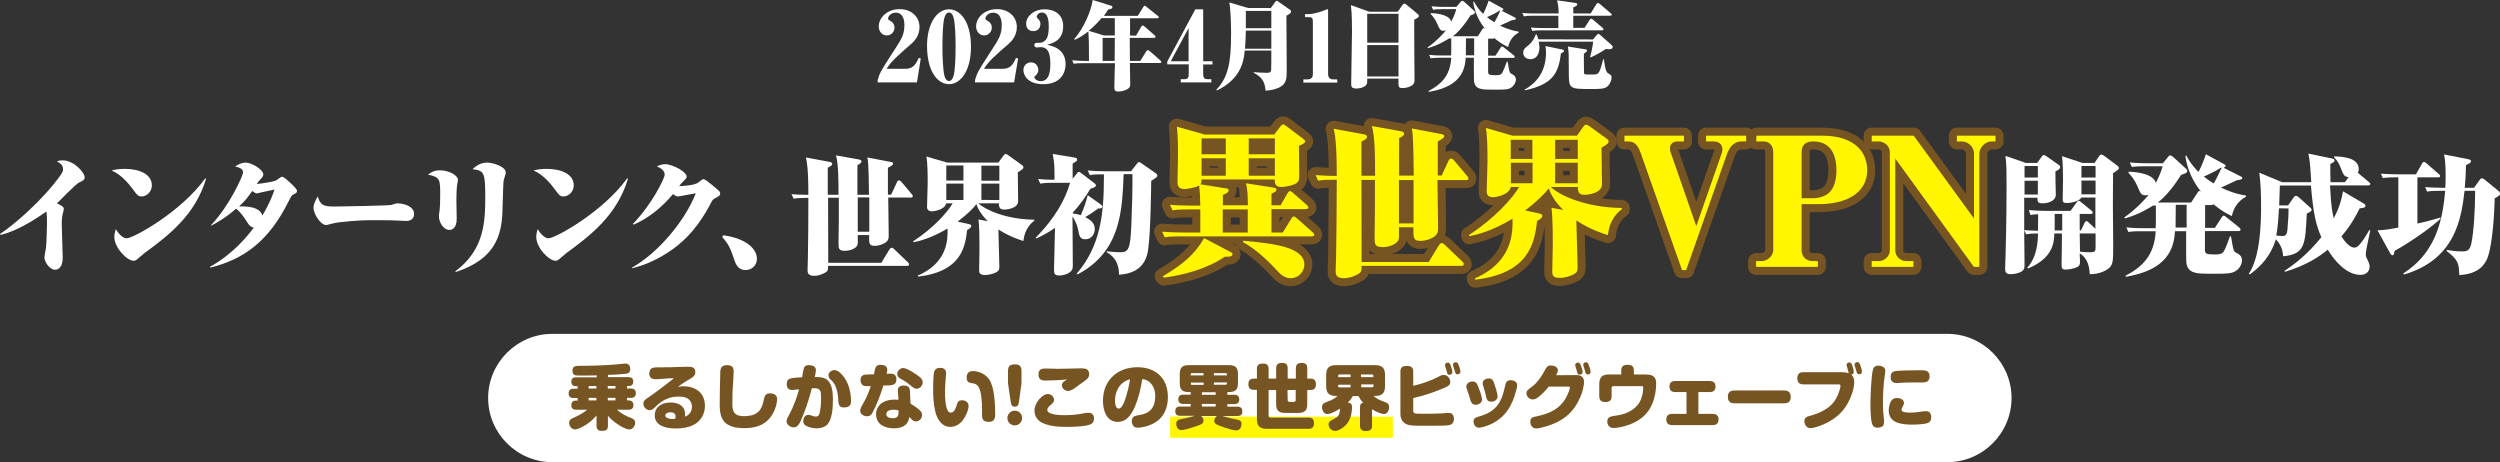
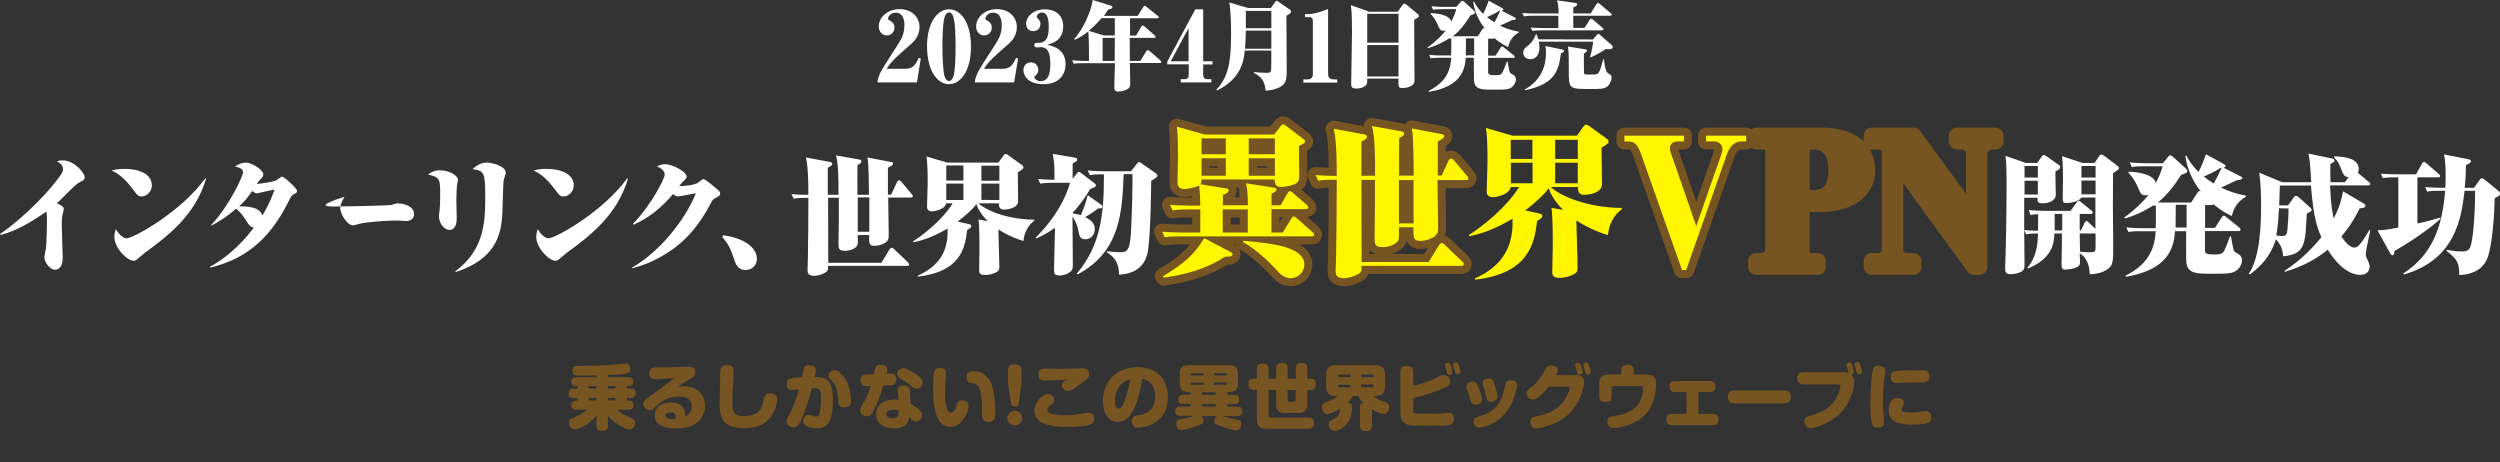
<svg xmlns="http://www.w3.org/2000/svg" version="1.1" id="レイヤー_1" x="0px" y="0px" viewBox="0 0 1559 288.2" style="enable-background:new 0 0 1559 288.2;" xml:space="preserve">
  <rect x="0" y="0" width="1559" height="288.2" fill="#333333" stroke="none" />
  <style type="text/css">
	.st0{fill:#775522;stroke:#775522;stroke-width:10;stroke-linecap:round;stroke-linejoin:round;stroke-miterlimit:10;}
	.st1{fill:#FFFFFF;}
	.st2{fill:#FFF600;}
	.st3{fill:#775522;}
</style>
  <g>
    <path class="st0" d="M794.6,83.9l3.9-5.1c0.5-0.7,1-1.2,1.7-1.2c0.5,0,0.9,0.2,1.9,1l10.6,8c0.8,0.6,1.2,1,1.2,1.6   c0,1.1-2.8,2.3-3.9,2.8c0,2.8,0.2,15.7,0.2,18.2c0,2,0,3.6-1.3,4.7c-1.9,1.6-7.3,2.7-9.8,2.7c-3.1,0-4.2-1.2-4.2-4.7h-45.6   c-0.1,2-0.3,2.5-0.8,3l16.2,2.6c0.6,0.1,1.5,0.3,1.5,1.2c0,1.6-2.9,2.6-3.6,2.8v6.5h15.6c-0.2-7.6-0.2-9.1-1.2-13.7l17.2,2.7   c1.3,0.2,1.8,0.5,1.8,1.3c0,1-1.2,1.6-3.1,2.5v7.2h5.7l4.3-7.5c0-0.1,0.7-1.3,1.5-1.3c0.7,0,1.1,0.4,1.9,1.1l8.6,7.5   c0.3,0.2,1,0.9,1,1.5c0,0.9-0.8,1.1-1.6,1.1h-21.4V145h7l5.4-8.7c0.4-0.7,0.9-1.3,1.5-1.3c0.5,0,0.9,0.3,1.9,1.1l9.8,8.7   c0.7,0.6,1,1,1,1.5c0,0.9-0.7,1.1-1.5,1.1h-82c-6.1,0-7.8,0.3-9.7,0.6l-1.6-3.5c4.3,0.3,8.7,0.5,13.1,0.5h10.7v-14.4h-7.6   c-6.1,0-7.9,0.3-9.7,0.6l-1.6-3.5c4.3,0.4,8.8,0.5,13.1,0.5h5.8c-0.1-6.2-0.2-7.6-0.7-12.5c-2.3,1.3-7.5,2.2-9.3,2.2   c-4.2,0-4.2-3-4.2-4.5c0-2.7,0.3-14.7,0.3-17.2c0-3.6,0-10.7-0.7-17.2l17.3,4.9L794.6,83.9L794.6,83.9z M725.1,172.3   c12.2-7.4,19.4-12.9,25.8-23.8l16.6,8.7c0.6,0.4,1.1,0.7,1.1,1.3c0,1.6-2.1,1.6-4.9,1.6c-10.3,7.2-25,11.4-37.9,13L725.1,172.3z    M749.3,86.3v9.9h15.1v-9.9H749.3z M749.3,98.7v10.9h15.1V98.7H749.3z M762.5,130.6V145h15.6v-14.4H762.5z M775.3,150.1   c19.4,1.8,38.1,4,38.1,15c0,4.1-3.6,8.4-8.5,8.4c-4,0-6.7-2.8-7.4-3.6c-4.9-5.3-12.7-13.5-22.3-18.9L775.3,150.1z M778.7,86.3v9.9   H795v-9.9H778.7z M778.7,98.7v10.9H795V98.7H778.7z" />
    <path class="st0" d="M898.8,109.9l4.5-9.7c0.3-0.7,0.9-1.3,1.6-1.3s1.3,0.5,1.9,1.2l8,9.5c0.7,0.9,0.9,1.1,0.9,1.6   c0,1.1-0.9,1.1-1.5,1.1h-17.8c0.1,4.6,0.4,24.8,0.4,29c0,2.8,0,4.1-1.8,5.8c-1.5,1.4-5.4,3.1-9.3,3.1c-4.4,0-4.4-2-4.3-8.5h-9   c0.1,6.2,0.1,7-0.4,8.1c-1.3,2.6-5.9,4.3-9.6,4.3c-5.2,0-5.2-1.7-5.2-6.5c0-2.8,0.2-16.8,0.2-17.8v-17.6H849   c0,18.4,0,21.7,0.1,51.2h41.8l6.5-10.6c0.4-0.6,1-1.2,1.6-1.2c0.7,0,1.3,0.4,1.9,1l11,10.5c0.5,0.5,0.9,1,0.9,1.6   c0,0.9-0.6,1.1-1.5,1.1h-62.2c0,1.7,0,3.3-0.9,4.2c-1.2,1.2-5.9,3.5-10.1,3.5c-5.2,0-5.2-2.7-5.2-4.9c0-1.4,0.3-7.8,0.3-9.1   c0.2-12.3,0.4-32.7,0.4-46.1v-1.3h-1.9c-5.6,0-7.5,0.2-9.7,0.6l-1.6-3.5c2.8,0.2,7.3,0.5,13.2,0.5c0-21.2-1.2-26.3-1.9-29.4l19,3.5   c0.9,0.2,1.8,0.6,1.8,1.5c0,1.4-2.3,2.4-3.5,3v21.3h8.5c0-13.3-0.1-24.3-2-31l18.5,3.3c0.9,0.2,1.6,0.7,1.6,1.5   c0,1.2-1.8,2.2-3.1,2.7c0,1.9-0.1,22,0,23.4h9.1c-0.1-6.7-0.1-24.9-1.2-29.4l18.4,3.5c1.2,0.2,1.8,0.5,1.8,1.3c0,1.2-1.8,2.1-4,3.3   v21.2h2.2V109.9z M881.5,139.3v-27h-9.1v27H881.5z" />
-     <path class="st0" d="M967.2,116.7c5.7,5.4,22,12.7,44.1,13v0.8c-5.2,3.9-8,9.6-8.6,16.1c-3.9-1.2-11.2-3.6-19.7-9.1   c0,4.2,0.8,24.7,0.8,29.4c0,1.5-0.3,2.7-1.5,3.6c-2.3,1.6-6.5,2.8-9.7,2.8c-4.6,0-4.6-2.2-4.6-3.9c0-2.3,0.3-13.7,0.3-16.3   c0-6.7,0-17.3-0.8-23.5l7.3,1.3c-6.3-6.1-8.3-11.4-9-13.4c-2.3,3-7.1,8-14.7,13.7l9.1,2c0.5,0.1,1.6,0.4,1.6,1.4   c0,1.2-1.1,1.9-3.3,3.2c-1.5,14-5.3,32.8-38.6,36.6l-0.2-0.8c23.6-10.2,23.7-28.6,23.5-37.2c-13.3,8-22.7,10-26.9,10.9l-0.2-0.8   c16.1-10.4,27.4-23.3,31.2-29.9h-5.2c-0.9,5.2-10.1,6.4-10.9,6.4c-4.1,0-4.1-2.6-4.1-3.8c0-1.7,0.5-15.5,0.5-18.1   c0-5.9,0-16.1-1-21.3l16.5,4.8h40.3l3.9-5.5c0.7-0.8,1.1-1.4,1.7-1.4c0.7,0,1.7,0.7,2.3,1.1l10.4,7.5c1.4,1,1.4,1.5,1.4,1.8   c0,1.3-0.4,1.6-4.4,4c0,3.2,0.3,19.1,0.3,22.7c0,6.3-10.3,6.7-10.8,6.7c-2.9,0-4.4-1.1-4.2-4.9h-16.8V116.7z M942.1,87.2v11.9h13.5   V87.2H942.1z M955.7,114.3v-12.8h-13.5v12.8H955.7z M983.9,99.1V87.2h-14.1v11.9H983.9z M983.9,114.3v-12.8h-14.1v12.8H983.9z" />
    <path class="st0" d="M1051.5,168.4h-2.6l-25.7-72.8c-2.1-5.8-4.2-7.4-8.1-7.4h-2.1v-3.6h37.1v3.6h-4.1c-2.6,0-4.6,1.6-4.6,4.2   c0,1.5,0.3,2.6,0.8,3.7l15.6,44.9l15.5-44.4c0.6-1.5,0.8-2.4,0.8-3.4c0-3.4-2.6-5-5.2-5h-5v-3.6h25v3.6h-2.4c-2,0-6.7,0-9.6,8   L1051.5,168.4z" />
    <path class="st0" d="M1095.3,84.6h40.8c21.1,0,28.3,10.8,28.3,21.5c0,14.1-12.8,21.2-30.1,21.2h-10.8v29c0,3.3,2.6,6.5,6.7,6.5h3.4   v3.6h-38.5v-3.6h3.8c2.5,0,6.9-2.6,6.9-7V95c0-4-2.3-6.8-6.1-6.8h-4.5L1095.3,84.6L1095.3,84.6z M1123.5,123.6h6.4   c9,0,15.3-4.1,15.3-17.7c0-7-2.2-17.7-14.4-17.7c-1.5,0-7.3,0-7.3,6.6V123.6z" />
    <path class="st0" d="M1167.3,84.6h26.1l37.6,51.7V95.9c0-4.7-4.1-7.7-7.6-7.7h-3.1v-3.6h24.1v3.6h-2.5c-4,0-7.6,3.9-7.6,7.7v70.5   h-3.4l-49-67.5v57.2c0,4.3,3.7,6.7,6.7,6.7h4.6v3.6h-26v-3.6h4.4c3.6,0,6.9-3,6.9-6.7V94.9c0-4.1-3.7-6.7-6.9-6.7h-4.4v-3.6H1167.3   z" />
  </g>
  <g>
-     <path class="st1" d="M1254.4,248.2c0,22-18,40-40,40h-870c-22,0-40-18-40-40l0,0c0-22,18-40,40-40h870   C1236.4,208.2,1254.4,226.2,1254.4,248.2L1254.4,248.2z" />
-     <rect x="729.7" y="259.8" class="st2" width="138.9" height="13.2" />
    <g>
      <path class="st3" d="M379,235.2h13c2,0,2.9,0.8,2.9,2.9c0,1.8-1.1,2.6-2.8,2.6H391v1.6h2.5c1.9,0,3,0.9,3,2.9s-1.1,2.9-3,2.9H391    v1.6h1.1c1.8,0,2.9,1,2.9,2.9c0,2-1.1,2.9-3,2.9h-7.3c3,2.6,5.6,3.9,9.2,5.3c1.3,0.5,2.2,1.4,2.2,2.9c0,2-1.6,4.1-3.7,4.1    c-2,0-5.6-2.1-7.3-3.3c-2.2-1.5-4.3-3.2-6-5.2v6.3c0,2.5-1.4,3.1-3.7,3.1c-2.2,0-3.4-0.8-3.4-3.1v-6.5c-2.2,2.7-5.2,5.1-8.3,6.8    c-1.3,0.7-3.7,1.9-5.1,1.9c-2.1,0-3.7-2.2-3.7-4.1c0-1.8,1.1-2.5,2.6-3.1c3.3-1.5,5.9-2.8,8.7-5.1h-7c-2,0-2.9-0.9-2.9-2.9    c0-1.8,1-2.8,2.8-2.8h1.1v-1.6h-2.6c-1.9,0-3-0.9-3-2.9s1.1-2.9,3-2.9h2.6v-1.6h-1.1c-2,0-2.8-1-2.8-2.9s1.1-2.6,2.9-2.6h12.9    v-1.2c-3.6,0.1-7.1,0.1-10.7,0.1c-2.5,0-4.4,0-4.4-3.1c0-2.9,1.8-3,6.1-3h2.4c7.2,0,17.9-0.7,21.6-1.1c1.8-0.2,2.6-0.3,2.8-0.3    c2.2,0,3.1,1.3,3.1,3.4c0,2-0.9,2.8-2.9,3c-3.7,0.4-7.3,0.6-11,0.7v1.4L379,235.2L379,235.2z M367.1,240.7v1.6h4.8v-1.6H367.1z     M367.1,248.1v1.6h4.8v-1.6H367.1z M379,240.7v1.6h4.8v-1.6H379z M379,248.1v1.6h4.8v-1.6H379z" />
      <path class="st3" d="M426.2,240.9c7.7,0,13.4,4.2,13.4,12.2c0,5.3-2.8,9.9-7.6,12.1c-3.2,1.5-7.2,2-10.6,2    c-5.3,0-13.1-1.3-13.1-8.1c0-5.7,4.8-8.1,9.9-8.1c4.8,0,9,2,9,7.4c0,0.5,0,0.9-0.1,1.4c2.7-0.8,4.4-3.3,4.4-6.2    c0-2.5-1.4-4.7-3.7-5.6c-1.4-0.6-3-0.7-4.5-0.7c-6.4,0-10.6,2.4-15,6.8c-0.9,0.8-1.8,1.7-3.1,1.7c-2.1,0-4-1.9-4-4.1    c0-2,1.6-2.9,3.6-4.2c4.9-3.4,9.6-7,14.3-10.7c0.4-0.3,0.7-0.6,1.1-1c-1.8,0-4.3,0.3-6.5,0.4c-2.1,0.2-3.9,0.3-4.8,0.3    c-2.6,0-4-1.1-4-3.7c0-1.5,0.7-3,2.2-3.4c0.6-0.2,1.3-0.3,1.9-0.3c3.2,0,6.5-0.1,9.7-0.1c3-0.1,7.2-0.3,10.1-0.3    c2.6,0,4.8,0.2,4.8,3.4c0,2.7-2,3.4-5.7,5.6c-1.8,1.1-3.5,2.3-5.2,3.5C424,241,424.9,240.9,426.2,240.9z M421.3,259.8    c0-1.9-1.3-2.7-3.1-2.7c-1.2,0-3.3,0.4-3.3,2c0,1.8,3.1,2.2,4.4,2.2c0.7,0,1.1-0.1,1.8-0.2C421.2,260.8,421.3,260.1,421.3,259.8z" />
      <path class="st3" d="M457.5,231.7c0,2.2-0.5,9.9-0.7,12.7c0,1.2-0.1,6.1-0.1,7.4c0,1.9,0.1,4.4,1.5,5.9c1.5,1.6,3.9,1.8,5.9,1.8    c7,0,10.8-2.7,12.1-9.7c0.5-2.6,0.9-4.5,4-4.5c2.2,0,4.4,0.9,4.4,3.5c0,2.9-1.1,6.3-2.5,8.8c-3.8,7.1-10.2,9.4-17.9,9.4    c-3.6,0-7.2-0.4-10.3-2.2c-4.8-2.8-5.1-8.3-5.1-13.3c0-5.5,0.2-11.1,0.3-16.6c0-1.5,0-3.3,0.3-4.6c0.4-2,2.2-2.6,4-2.6    C456.2,227.7,457.5,228.8,457.5,231.7z" />
      <path class="st3" d="M501,230.8c0.4-2.1,1.1-3.1,3.4-3.1c2.1,0,4.4,0.7,4.4,3.1c0,1-0.5,3.3-0.7,4.3c0.3,0,0.5,0,0.8,0    c2.6,0,5.4,0.3,7.3,2.1c2.9,2.8,3.2,8.3,3.2,12c0,4.6-0.3,13-4.1,16.1c-1.6,1.3-3.9,1.8-5.9,1.8c-2.2,0-4.7-0.5-6.6-1.5    c-1.3-0.7-1.9-1.5-1.9-3c0-1.7,0.9-3.9,3.3-3.9c0.6,0,1,0.1,2,0.5c0.7,0.3,1.7,0.6,2.5,0.6c2,0,2.3-1.5,2.7-3.6    c0.5-2.5,0.6-5.4,0.6-7.9c0-4.1,0-6.2-4.2-6.2c-0.5,0-1,0-1.5,0c-1.8,6.8-4,13.8-6.9,20.2c-0.8,1.8-2,4.2-4.4,4.2    c-2,0-4.5-1.6-4.5-3.8c0-1.1,0.6-2.2,1.8-4.4c2.4-4.3,4.7-10.7,6-15.5c-0.6,0.1-3.7,0.4-4.2,0.4c-2.4,0-3.5-1.3-3.5-3.7    c0-2.1,0.8-3.2,2.9-3.6c1.9-0.4,4.7-0.5,6.7-0.6C500.4,233.7,500.7,232.3,501,230.8z M520.4,230.8c2.5,0,5.2,3.2,6.5,5.2    c2.6,3.9,3.8,9.5,3.8,14c0,1-0.1,2.1-0.8,2.9c-0.8,0.9-2.3,1.2-3.5,1.2c-3.7,0-3.5-2.6-3.7-5.3c-0.2-3-0.6-5.7-1.9-8.5    c-0.9-1.9-2-2.8-3.5-4.3c-0.4-0.5-0.7-1.3-0.7-1.9C516.6,232.2,518.6,230.8,520.4,230.8z" />
      <path class="st3" d="M544.1,257.3c-0.8,1.5-1.6,2.3-3.4,2.3c-1.9,0-4.3-1.3-4.3-3.4c0-1.8,1.8-4.4,2.7-6.1    c1.6-2.9,2.9-6.2,3.9-9.3c-0.7,0-1.5,0-2.3,0c-1.3,0-2.6-0.1-3.4-1.3c-0.4-0.7-0.7-1.6-0.7-2.4c0-2,0.9-3.2,2.9-3.5    c0.6-0.1,4.6-0.1,5.5-0.2c0.2-0.8,0.4-1.7,0.5-2.5c0.4-1.9,0.9-3.4,3.6-3.4c2,0,4.2,0.7,4.2,3c0,0.7,0,1.1-0.4,2.6    c0.6,0,1.9-0.1,2.4-0.1c2.5,0,3.7,1.1,3.7,3.6c0,4.1-3.5,3.7-8.1,3.8C549.1,246,546.9,252.2,544.1,257.3z M573.5,255.8    c0.9,0.8,1.5,1.7,1.5,2.9c0,2.2-1.6,4.1-3.9,4.1c-1,0-1.7-0.4-2.3-1c-0.5-0.5-1.1-1.1-1.8-1.8c-0.6,5.5-4.8,7.1-9.7,7.1    c-5.5,0-11-2.5-11-8.8c0-3,1.6-5.9,4.3-7.4c2.2-1.3,4.8-1.7,7.3-1.7c0.8,0,1.6,0.1,2.4,0.1l-0.4-5.6c-0.2-2.5,1.7-3.3,3.8-3.3    c2,0,3.5,0.8,3.7,3l0.4,8.3C569.6,252.8,571.8,254.2,573.5,255.8z M557.4,255.5c-1.8,0-4.7,0.4-4.7,2.7c0,2.1,2.3,2.6,4,2.6    c3.3,0,3.7-1.8,3.7-4.7C559.3,255.6,558.6,255.5,557.4,255.5z M563.2,229.5c2.4,0,8.1,3.8,10.1,5.4c1.1,0.9,2.1,1.9,2.1,3.5    c0,2.1-1.8,4-3.8,4c-1.3,0-2.1-0.7-3-1.4c-2.9-2.5-3.8-3-7.1-4.9c-1.1-0.7-2-1.4-2-2.9C559.5,231.3,561.4,229.5,563.2,229.5z" />
      <path class="st3" d="M590,232.9c0,0.6-0.7,6.8-0.7,11.7c0,3.1,0.2,9,1.8,11.6c0.4,0.7,1,1.1,1.8,1.1c2.2,0,3.1-2.7,3.9-5.3    c0.5-1.7,1.3-2.4,3.1-2.4c2.1,0,4.1,1.2,4.1,3.5c0,2.9-2,7-3.8,9.2c-2,2.4-4.4,3.9-7.6,3.9c-5.6,0-8.5-5.3-9.5-10.2    c-1-4.4-1.2-9.1-1.2-13.6c0-2.1,0.1-8.6,0.6-10.4c0.6-2,1.8-2.6,3.8-2.6C588.5,229.4,590,230.3,590,232.9z M616.5,263.1    c-4,0-4.1-2.6-4.1-4.5v-3.7c0-3.8-0.3-10.9-2.4-14c-1.1-1.5-2.5-1.8-4.2-2c-2.2-0.3-3-1.3-3-3.6c0-2.5,1.4-3.9,3.9-3.9    c4.1,0,8.3,2.2,10.4,5.6c3.1,5,3.5,15.5,3.5,21.4C620.6,261.4,619.7,263.1,616.5,263.1z" />
      <path class="st3" d="M637.4,260.7c0,2.5-2.1,4.6-4.6,4.6s-4.6-2.1-4.6-4.6s2.1-4.6,4.6-4.6C635.4,256.1,637.4,258.1,637.4,260.7z     M635.4,250.7c-0.3,1.7-0.5,2.9-2.6,2.9c-2,0-2.2-1.3-2.5-2.9l-1.7-11.6v-8c0-2.9,1.5-3.9,4.3-3.9c2.7,0,4.1,1.1,4.1,3.9v8    L635.4,250.7z" />
      <path class="st3" d="M682.2,261c0,2.3-1.1,3.3-3.2,4c-3.3,1-9.9,1.2-13.6,1.2c-5.2,0-11-0.3-15.8-2.7c-2.7-1.4-4.5-4.2-4.5-7.3    c0-5.5,5.3-10.5,8.2-10.5c2.3,0,4,1.8,4,3.7c0,1.3-0.9,2.1-1.8,2.9c-1,0.8-2.4,1.9-2.4,3.3c0,3.2,8.4,3.3,10.6,3.3    c4,0,7.9-0.3,11.8-1.1c0.8-0.2,2.1-0.4,2.9-0.4C681,257.3,682.2,258.6,682.2,261z M651.5,237.3c-2.6,0-3.9-1.2-3.9-3.8    c0-2.9,1.7-3.7,4.3-3.7c2.7,0,5.3,0.2,8,0.2c4.8,0,9.5-0.3,14.3-0.3c2.7,0,5,0.4,5,3.6c0,2.7-1.7,3.5-6,6.5c-1.8,1.4-4.9,4-7.2,4    c-1.9,0-3.8-1.6-3.8-3.6c0-1.6,1.5-2.6,2.8-3.3c0.1-0.1,0.4-0.2,0.4-0.3C660.9,237.1,655.9,237.3,651.5,237.3z" />
      <path class="st3" d="M707.6,253.9c-1.1,2.7-3.4,6.4-5.9,7.9c-1.5,0.9-3,1.3-4.7,1.3c-7,0-9.2-7.3-9.2-13.1    c0-6.4,2.2-12.3,7.3-16.4c4-3.2,9.1-4.6,14.2-4.6c11.5,0,19,6.9,19,18.6c0,7-2.6,13.1-9.1,16.5c-2.6,1.4-6.6,2.6-9.6,2.6    c-1.2,0-2.2-0.2-2.9-1.2c-0.6-0.8-0.9-1.8-0.9-2.8c0-2.5,1.3-3.3,3.6-3.7c2.7-0.4,5.1-0.9,7.3-2.6c2.9-2.2,3.7-6.1,3.7-9.5    c0-5.1-2.6-9.9-8.1-10.5C711.5,242.1,709.9,248.5,707.6,253.9z M695.3,250.1c0,1.4,0.4,4.7,2.3,4.7c1.8,0,3.2-3.3,3.9-5.3    c1.5-4.4,2.5-8.4,3.2-13C698.3,238.3,695.3,243.7,695.3,250.1z" />
      <path class="st3" d="M765.4,246.2h4.4c1.9,0,3,0.9,3,2.9s-1.1,2.9-3,2.9h-4.4v1.6h6.3c2,0,3,0.9,3,2.9c0,2.1-1,2.9-3,2.9h-9.5    c2.5,0.7,5,1.5,7.6,1.9c3.1,0.6,4.4,0.9,4.4,3.1c0,1.7-0.9,4-3.3,4c-0.8,0-2.1-0.3-3.4-0.6c-2.5-0.7-5.3-1.6-6.7-2.2    c-1.9-0.7-3.6-1.4-3.6-3.1c0-1.2,0.7-2.5,1.7-3.1H749c0.9,0.7,1.5,1.8,1.5,2.9c0,1.9-1.5,2.5-5.5,3.8c-1.2,0.4-3.3,1.1-5.3,1.6    c-1.1,0.3-2.2,0.5-2.9,0.5c-2.6,0-3.3-2.4-3.3-3.9c0-2.3,1.4-2.7,4.3-3.2c2.5-0.4,4.8-1.1,7.2-1.8h-9.1c-1.9,0-3-0.9-3-2.9    s1.1-2.9,3-2.9h6.6v-1.6h-4.7c-1.9,0-3-0.9-3-2.9s1.1-2.9,3-2.9h4.7v-1.6h-1.3c-3.9,0-5.5-1.6-5.5-5.5v-5.8c0-3.9,1.6-5.5,5.5-5.5    h25.3c3.9,0,5.5,1.6,5.5,5.5v5.8c0,3.9-1.6,5.5-5.5,5.5h-1.1V246.2z M750.5,234.1v-1.4h-7.3c-0.4,0-0.7,0.3-0.7,0.7v0.7H750.5z     M742.6,239.3c0,0.4,0.2,0.7,0.7,0.7h7.3v-1.4h-7.9L742.6,239.3L742.6,239.3z M749.5,244.6v1.6h8.6v-1.6H749.5z M749.5,251.9v1.6    h8.6v-1.6H749.5z M765.1,233.4c0-0.4-0.3-0.7-0.7-0.7H757v1.4h8.1V233.4L765.1,233.4z M757,238.5v1.4h7.4c0.4,0,0.7-0.3,0.7-0.7    v-0.7H757z" />
      <path class="st3" d="M791.1,259.2c0,0.7,0.4,1.2,1.2,1.2H816c2.5,0,3.4,1.2,3.4,3.7c0,2.2-1.2,3.3-3.4,3.3h-26.1    c-4.3,0-6.1-1.8-6.1-6.1v-18.2h-1.9c-2.5,0-3.4-1.2-3.4-3.7c0-2.3,1.2-3.3,3.4-3.3h1.9V230c0-2.7,1.5-3.3,3.9-3.3    c2.2,0,3.4,1,3.4,3.3v6.1h4.7v-6.5c0-2.6,1.5-3.3,3.9-3.3c2.2,0,3.3,1,3.3,3.3v6.5h5.1v-6.5c0-2.6,1.5-3.3,3.8-3.3    c2.2,0,3.3,1.1,3.3,3.3v6.5h2c2.5,0,3.4,1.2,3.4,3.7c0,2.3-1.1,3.4-3.4,3.4h-2v8.8c0,3.9-1.6,5.5-5.5,5.5h-8.4    c-3.9,0-5.5-1.6-5.5-5.5v-8.8h-4.7L791.1,259.2L791.1,259.2z M803,249.4c0,0.8,0.4,1.2,1.2,1.2h2.6c0.8,0,1.2-0.4,1.2-1.2v-6.2    h-5.1L803,249.4L803,249.4z" />
      <path class="st3" d="M864.2,250.9c1.3,0.5,2.1,1.5,2.1,2.9c0,1.8-1.1,4.4-3.2,4.4c-1.5,0-4.2-1-7.5-3v10.3c0,2.7-1.6,3.3-4,3.3    c-2.2,0-3.5-1-3.5-3.3V254c0-1.6,0.4-2.5,2-2.9c-1.3-1.2-2.2-2.6-3-4.1h-3.5c-0.8,1.6-1.8,2.8-3.1,4c2.1,0.3,2.6,1.1,2.6,3.1    c0,3.9-1.1,8.1-3.9,11c-1.5,1.6-4.4,3.6-6.7,3.6c-2.5,0-4-2.3-4-4c0-1.2,0.4-1.9,2.1-2.8c4.2-2.2,4.6-2.5,5.1-7.1    c-2,1.2-5.7,3.4-8,3.4c-2.2,0-3.3-2.5-3.3-4.3c0-2,1.1-2.6,3.8-3.6c2.3-0.8,4.2-1.8,5.9-3.4h-1c-4.3,0-6.1-1.8-6.1-6.1v-7    c0-4.3,1.8-6.1,6.1-6.1h24.5c4.3,0,6.1,1.8,6.1,6.1v7c0,4.3-1.8,6.1-6.1,6.1h-1.1C858.8,248.9,859.6,249.2,864.2,250.9z     M842.2,233.5h-7c-0.4,0-0.7,0.3-0.7,0.7v1h7.7V233.5z M834.5,239.8v1.1c0,0.4,0.2,0.7,0.7,0.7h7v-1.7h-7.7V239.8z M856.4,235.2    v-1c0-0.4-0.2-0.7-0.7-0.7h-7v1.7H856.4z M848.8,241.5h7c0.4,0,0.7-0.2,0.7-0.7v-1.1h-7.6L848.8,241.5L848.8,241.5z" />
      <path class="st3" d="M897.7,234.6c0.9-0.5,1.6-0.8,2.6-0.8c2.5,0,4.1,2.4,4.1,4.3c0,2-1.5,2.8-3.1,3.5c-5.9,2.6-13.7,5.3-20,6.6    v7.4c0,2.3,0.3,2.4,4.9,2.4c1.1,0,2.3,0,3.5,0c3,0,6,0,9.3-0.2c1.4-0.1,2.8-0.3,4.2-0.3c1.1,0,2.1,0.1,2.7,1.1    c0.5,0.7,0.8,1.7,0.8,2.6c0,2-0.9,3.4-2.9,3.9c-1.6,0.4-7.9,0.4-12.3,0.4c-1.6,0-2.9,0-3.7,0c-6,0-8.9,0-11-1.1    c-2.5-1.2-3.5-3.7-3.5-6.4v-26.3c0-2.8,1.5-3.5,4.1-3.5c2.5,0,3.9,0.9,3.9,3.5v8.9C887.4,239.1,892.2,237.5,897.7,234.6z     M902.1,231.3c-0.2-0.8-0.5-1.7-0.9-2.9c-0.1-0.2-0.1-0.6-0.1-0.8c0-1,1-1.5,1.8-1.5c1.1,0,1.5,1.1,2,2.5c0.3,0.9,0.8,2.5,0.8,3.5    c0,1.1-0.7,1.6-1.8,1.6C902.7,233.8,902.5,233.1,902.1,231.3z M907.1,231.1c-0.2-0.7-0.5-1.7-0.9-2.9c-0.1-0.3-0.1-0.6-0.1-0.8    c0-1,1-1.5,1.8-1.5c1.1,0,1.5,1.1,1.8,2c0.4,1,1,2.9,1,3.9s-0.7,1.6-1.8,1.6C907.8,233.5,907.6,232.8,907.1,231.1z" />
      <path class="st3" d="M916.9,249.3c-0.6-2.2-1.1-3.8-1.9-5.9c-0.3-0.8-0.6-1.5-0.6-2.4c0-2,2.1-3.1,3.9-3.1s2.6,1,3.3,2.6    c0.7,1.7,2.6,6.9,2.6,8.6c0,2.2-2.2,3.3-4.1,3.3C918,252.3,917.4,251,916.9,249.3z M946.1,240.3c0,1.1-0.4,2.5-0.7,3.5    c-1.1,4.1-2.6,8.2-5,11.7c-3.2,4.7-7.7,8.1-13.1,10c-1.3,0.5-3.6,1.2-5,1.2c-2.4,0-3.4-2.2-3.4-3.9c0-1.9,1.4-2.5,2.9-2.9    c4.5-1.4,8.2-2.8,11.4-6.4c3.1-3.7,4.3-8,5.3-12.5c0.4-2.1,0.9-3.9,3.4-3.9C944,237.1,946.1,238,946.1,240.3z M926.7,247.3    c-0.4-2.2-0.9-3.9-1.6-6.1c-0.3-0.7-0.5-1.4-0.5-2.2c0-2,2-3,3.8-3c2,0,2.7,1.1,3.3,2.8c0.6,1.6,2.2,6.8,2.2,8.4    c0,2.2-2.1,3.3-4,3.3C927.8,250.4,927.1,249.2,926.7,247.3z" />
      <path class="st3" d="M983,233.9c3,0,4.8,1.2,4.8,4.4c0,1.5-0.6,4.2-1,5.7c-1.3,4.4-3.8,9.1-6.8,12.5c-4.7,5.3-10.9,8.1-17.6,9.9    c-1.2,0.3-3.2,0.8-4.4,0.8c-2.4,0-3.7-2-3.7-4.2c0-2.6,1.5-2.9,4.1-3.4c8.2-1.8,14.8-4.7,18.8-12.8c0.5-1,1.8-4,1.8-5.1    c0-0.6-0.5-0.6-1-0.6h-12.2c-1.9,2.4-4.3,4.9-6.7,6.7c-0.9,0.7-2.1,1.3-3.3,1.3c-2.1,0-3.9-1.8-3.9-3.9c0-1.6,1.1-2.4,3.5-4.1    c3.2-2.4,6-6.4,7.8-9.9c1.1-2.2,1.8-3.3,4-3.3c1.8,0,4.3,0.9,4.3,3c0,1-0.6,2.2-1.1,3.1L983,233.9L983,233.9z M983.3,231.3    c-0.2-0.7-0.4-1.7-0.9-2.9c-0.1-0.2-0.1-0.6-0.1-0.8c0-1,1-1.5,1.8-1.5c1.1,0,1.5,1.1,2,2.5c0.3,0.9,0.8,2.5,0.8,3.4    c0,1.1-0.7,1.6-1.8,1.6C984,233.8,983.7,233.1,983.3,231.3z M988.3,231c-0.2-0.7-0.4-1.7-0.9-2.8c-0.1-0.3-0.1-0.6-0.1-0.8    c0-1,1-1.5,1.8-1.5c1.1,0,1.5,1.2,1.8,2.1c0.4,1,1,2.9,1,3.9c0,1.1-0.7,1.6-1.8,1.6S988.8,232.8,988.3,231z" />
      <path class="st3" d="M1026.8,233.6c1.4,0,2.9,0.1,4,0.9c1.7,1.2,2,2.9,2,4.8c0,1.8-0.2,3.8-0.5,5.6c-1,5.9-3.2,11.1-7.8,15.1    c-4.2,3.5-9.3,5.5-14.7,6.5c-1.1,0.2-2.6,0.4-3.7,0.4c-2.4,0-3.8-1.8-3.8-4.1c0-2.9,2.2-3.2,6.5-3.8c6-0.9,12.1-4,14.5-10    c0.9-2.2,1.4-4.9,1.4-7.3c0-0.9-0.4-0.9-1.2-0.9h-17.3c-0.8,0-1.2,0.4-1.2,1.2v5.2c0,2.7-1.5,3.5-4,3.5c-2.4,0-3.7-1.1-3.7-3.5    v-7.6c0-4.3,1.8-6.1,6.1-6.1h7.6v-2.4c0-2.8,1.5-3.6,4.1-3.6c2.5,0,3.8,1,3.8,3.6v2.4h7.9L1026.8,233.6L1026.8,233.6z" />
      <path class="st3" d="M1068,258.1c2.3,0,3.7,1.1,3.7,3.5s-1.3,3.5-3.7,3.5h-25.2c-2.3,0-3.7-1.1-3.7-3.5s1.3-3.5,3.7-3.5h8.9v-13.6    h-7c-2.3,0-3.6-1.1-3.6-3.5s1.3-3.4,3.6-3.4h21.5c2.3,0,3.6,1.1,3.6,3.4c0,2.4-1.3,3.5-3.6,3.5h-7.1v13.6H1068z" />
      <path class="st3" d="M1081.8,251.5c-2.9,0-4.3-1.1-4.3-4.1c0-2.9,1.6-3.9,4.3-3.9h30.6c2.8,0,4.3,1.1,4.3,4c0,3-1.5,4-4.3,4    H1081.8z" />
      <path class="st3" d="M1152.6,231.7c-0.3-1.1-0.5-1.9-0.7-2.6c-0.3-0.7-0.4-1.3-0.4-1.6c0-1,1-1.5,1.8-1.5c1.2,0,1.7,1.6,2,2.6    c0.3,0.9,0.7,2.4,0.7,3.4s-0.6,1.5-1.6,1.6c1.5,1.3,1.9,2.8,1.9,4.7c0,1.8-0.4,4.1-1,5.9c-1.5,5-4,9.8-7.7,13.5    c-3.9,3.9-9.1,6.7-14.3,8.4c-1.4,0.4-2.9,0.9-4.4,0.9c-2.3,0-3.7-2.3-3.7-4.4c0-2.2,1.5-2.8,3.9-3.4c2.5-0.7,5.3-1.7,7.7-3    c4.9-2.6,7.9-6,9.8-11.2c0.4-1.1,1.1-3.2,1.1-4.3c0-1-0.6-1-1-1h-22.1c-2.6,0-3.8-1.3-3.8-3.8c0-2.6,1.3-3.8,3.8-3.8h23.9    c1.2,0,3.3,0.2,4.4,0.7C1152.8,232.3,1152.7,232.1,1152.6,231.7z M1157.5,231c-0.2-0.7-0.5-1.7-0.9-2.9c-0.1-0.3-0.1-0.6-0.1-0.8    c0-1,1-1.5,1.8-1.5c1.1,0,1.5,1.1,1.8,2c0.4,1,1,2.9,1,4s-0.7,1.6-1.8,1.6C1158.2,233.3,1158,232.7,1157.5,231z" />
      <path class="st3" d="M1175.7,231.3c0,0.7-0.3,2.3-0.4,3.1c-0.7,4.3-1.1,12-1.1,16.4c0,4.8,0.2,7,0.7,11.5c0,0.3,0,0.4,0,0.7    c0,0.9-0.1,2-0.7,2.6c-0.8,0.8-2.2,1.1-3.3,1.1c-1.2,0-2.4-0.3-3.1-1.5c-1.3-2.3-1.4-10.3-1.4-13.2c0-4.6,0.5-17.2,1.5-21.3    c0.5-2,1.6-2.7,3.6-2.7C1173.5,228.2,1175.7,228.9,1175.7,231.3z M1204.3,260.1c0,1.6-0.4,2.9-2,3.6c-1.9,0.9-7.4,1.1-9.7,1.1    c-2.6,0-6.1-0.2-8.7-1c-3.3-1-6.1-3.1-6.1-8c0-1.8,0.6-4.7,1.8-6.1c0.9-1.1,1.9-1.5,3.3-1.5c1.9,0,4.4,0.8,4.4,3.1    c0,0.7-0.3,1.4-0.7,2c-0.4,0.6-0.8,1.5-0.8,2.2c0,1.8,3.7,1.8,5.3,1.8c2.5,0,5-0.3,7.6-0.7c0.6-0.1,1.5-0.2,2.1-0.2    C1203.2,256.3,1204.3,257.8,1204.3,260.1z M1199,238.5c-1.3,0-2.5,0-3.7,0c-3.7,0-7.4,0-11,0.3c-0.4,0-1,0.1-1.4,0.1    c-2.5,0-3.9-1.2-3.9-3.8c0-2.1,0.8-3.3,3-3.7c2.8-0.4,10.3-0.5,13.4-0.5c1,0,2.3,0,3.2,0c2.8,0,4.7,0.7,4.7,3.8    C1203.2,237.6,1201.6,238.5,1199,238.5z" />
    </g>
  </g>
  <g>
    <path class="st1" d="M571.8,51.4h-24.5V50c0.6-2,1.1-3.6,2-5.3c2.9-5.3,8.5-13.4,11.6-18.5c2.2-3.6,3.1-6.8,3.1-10.5   c0-1.8-0.2-7.8-5.4-7.8c-2.9,0-4.8,2.2-4.8,3.7c0,0.5,0.2,0.8,1.4,1.4c1.7,1,2.6,2.3,2.6,4.1c0,2.7-2,5-4.8,5s-5-2.4-5-5.6   c0-5.5,5.2-10.8,13-10.8c7.5,0,12.4,4.9,12.4,11.2c0,5.8-3.7,9.2-5.3,10.6c-8.4,7.3-12.3,10.7-15.2,15.4h11.8c4,0,6.2-2,8.2-6.8   l1.3,0.4L571.8,51.4z" />
    <path class="st1" d="M591.8,52.5c-6.5,0-13.7-7-13.7-24c0-13.2,5.8-22.7,13.7-22.7c7.3,0,13.7,8.2,13.7,23.3   C605.5,44.6,598.8,52.5,591.8,52.5z M588.9,47.1c0.5,2,1.4,3.4,2.9,3.4c1.4,0,2.3-1.3,2.9-3.4c1-3.7,1.2-12.5,1.2-18   s-0.2-14.3-1.2-17.9c-0.5-2-1.4-3.4-2.9-3.4c-1.4,0-2.3,1.3-2.9,3.4c-1,3.6-1.2,12.5-1.2,17.9C587.7,34.6,588,43.4,588.9,47.1z" />
    <path class="st1" d="M632.4,51.4H608V50c0.6-2,1.1-3.6,2-5.3c2.9-5.3,8.5-13.4,11.6-18.5c2.2-3.6,3.1-6.8,3.1-10.5   c0-1.8-0.2-7.8-5.4-7.8c-2.9,0-4.8,2.2-4.8,3.7c0,0.5,0.2,0.8,1.4,1.4c1.7,1,2.6,2.3,2.6,4.1c0,2.7-2,5-4.8,5s-5-2.4-5-5.6   c0-5.5,5.2-10.8,13-10.8c7.5,0,12.4,4.9,12.4,11.2c0,5.8-3.7,9.2-5.3,10.6c-8.4,7.3-12.3,10.7-15.2,15.4h11.8c4,0,6.2-2,8.2-6.8   l1.3,0.4L632.4,51.4z" />
    <path class="st1" d="M664.5,40.1c0,5.3-3.1,12.4-13.8,12.4c-10.4,0-12.5-6.1-12.5-8.8c0-2.8,2.1-4.8,4.6-4.8c3.2,0,4.7,2.4,4.7,4.9   c0,1.3-0.8,2.5-1.7,3.3c-0.3,0.3-0.8,0.7-0.8,1c0,0.9,1.6,2.5,3.9,2.5c4.7,0,6.1-4.3,6.1-10.9c0-8.9-3-10.3-6.1-10.3   c-0.4,0-2,0.2-2.3,0.2c-1.1,0-1.6-0.7-1.6-1.5c0-0.7,0.5-1.3,1-1.3c0.4-0.1,2-0.1,2.3-0.1c1.2,0,2.6-0.6,3.5-1.5   c2.2-1.9,2.2-7,2.2-8.5c0-2.3,0-8.9-4.3-8.9c-1.9,0-3.2,1.6-3.2,2.6c0,0.4,0.1,0.5,0.8,1.3c1.1,1.1,1.5,2,1.5,3.1   c0,2.9-1.7,4.6-4.6,4.6c-2.5,0-4.3-1.7-4.3-4.6c0-4.6,4.8-9,11.5-9c5.9,0,11.6,2.9,11.6,10.6c0,8.9-6.8,10.7-10,11.5   C656.5,28.7,664.5,30.5,664.5,40.1z" />
    <path class="st1" d="M708.5,22.1l3.2-5.5c0.2-0.3,0.5-0.7,0.9-0.7s0.8,0.4,1.1,0.6L720,22c0.4,0.3,0.6,0.5,0.6,0.9   c0,0.5-0.4,0.7-0.9,0.7h-15.2c0,1.9,0.1,11.6,0.1,14.4h6.5l3.7-6c0.2-0.3,0.5-0.7,1-0.7c0.4,0,0.8,0.3,1.1,0.5l6.7,5.9   c0.4,0.4,0.6,0.7,0.6,0.9c0,0.6-0.4,0.7-0.9,0.7h-18.7c0,2,0.2,11.2,0.2,13c0,1.3-0.1,2.3-1.6,3.2c-2.3,1.4-4.7,1.6-5.8,1.6   c-2.2,0-2.5-1.1-2.5-2.6c0-2.4,0.3-13.5,0.4-15.1h-19.9c-3.6,0-4.6,0.1-5.8,0.4l-1-2.2c2.6,0.2,5.2,0.4,7.9,0.4h2.6   c0-12.7-0.1-13.4-0.4-18.4c-4.4,3.4-7,4.6-8.5,5.2l-0.4-0.4C676,17.6,680.6,6.2,681.4,0l11.3,3.5c0.7,0.2,1,0.5,1,0.9   c0,1-0.7,1.1-2.7,1.6c-0.7,1.1-1.3,2.1-2.6,3.9h21.1l3.5-5.6c0.2-0.3,0.5-0.7,0.9-0.7s0.8,0.4,1.1,0.7l6.9,5.5   c0.3,0.2,0.7,0.5,0.7,0.9c0,0.5-0.5,0.7-1,0.7h-16.9v10.8h3.8V22.1z M695.2,22.1V11.3h-8.3c-3.6,4.3-7.1,7.2-8,7.9l9.4,2.9H695.2z    M695.1,38c0-1.8,0.1-10.5,0.1-11.3v-3.1h-7.6V38H695.1z" />
    <path class="st1" d="M750.3,40.1v6.1c0,2.8,1.2,3.2,2.8,3.2h2.3v2h-19.1v-2h2.2c2,0,2.8-0.7,2.8-3.1v-6.2h-13.4v-1.7l17.5-32.6h4.9   v32.4h5.8v2h-5.8V40.1z M741.2,17.5l-11.1,20.7h11.1V17.5z" />
    <path class="st1" d="M792.2,5.4l2.9-4c0.6-0.8,0.7-0.9,1-0.9s0.8,0.3,1.2,0.6l7,4.9c0.5,0.4,0.8,0.5,0.8,1.1c0,1-0.7,1.5-2.9,2.7   c0,5.3,0.2,28.7,0.2,33.4c0,5.9,0,9.3-5.2,11.6c-3.3,1.4-6,1.6-8,1.7c-0.4-6.2-3.1-9-7.3-11V45c0.5,0.1,5.9,0.4,7.9,0.4   c1.7,0,2.6,0,2.9-1.9c0.1-1.3,0.1-9.3,0.1-11.3v-0.7h-16.6c-0.5,7.3-2.9,18-17.3,24.9l-0.4-0.4c7.3-7.8,9.2-16.5,9.2-34.9   c0-5.3-0.2-14.7-1.1-19.6L778.3,5h13.9V5.4z M776.9,19.1c-0.1,3.6-0.2,7.7-0.5,11.3h16.4V19.1H776.9z M776.9,6.8v10.8h15.9V6.8   H776.9z" />
    <path class="st1" d="M813.7,8.8h2.2c3.2,0,7.7-1.4,10.7-2.6c0.2-0.1,1.1-0.5,1.3-0.5c0.3,0,0.3,0.4,0.3,0.8V46c0,0.8,0,3.5,3.2,3.5   h2.5v2h-21.1v-2h2.6c2.2,0,3.3-1.1,3.3-3.2V13.1c0-2.4-1.5-2.4-2.3-2.4h-2.6V8.8H813.7z" />
    <path class="st1" d="M871.7,7.2l2.9-4.1c0.4-0.6,0.7-0.8,1.2-0.8s0.7,0.2,1.5,0.8l6.5,5.4c0.4,0.4,1,0.8,1,1.4c0,0.8-0.3,1-2.9,2.4   c-0.1,5.9,0.2,32.1,0.2,37.4c0,1.6-0.2,2.8-2,3.8c-2.6,1.5-5.1,1.4-5.5,1.4c-2.6,0-2.6-0.5-2.5-5.9h-19.5c0,2.2,0,2.7-0.3,3.4   c-0.7,1.7-3.8,2.8-6.5,2.8c-3.1,0-3.2-1.4-3.2-2.9c0-5.1,0.5-27.5,0.5-32.1c0-5.1,0-11.8-0.7-17l11.4,4.1h17.9V7.2z M852.6,8.6v18   h19.5v-18H852.6z M852.6,28.1v19.6h19.5V28.1H852.6z" />
    <path class="st1" d="M924.4,18.2c0.2-0.3,0.4-0.7,0.9-0.7c0.3,0,0.5,0.2,0.8,0.4c-1.1-1.3-6.2-7.6-7.4-16.7l0.5-0.2   c0.8,1.5,2.3,4.3,5.7,7.7c1.4-2.6,3.1-7.1,3.4-8.3l8.4,4.6c0.5,0.2,0.8,0.5,0.8,0.7c0,0.5-0.5,0.8-1,1l8,4.1   c0.4,0.2,0.8,0.4,0.8,0.8c0,0.6-0.5,0.8-2.5,1c-2.5,1.2-4.9,2.3-7.4,3.4c6.2,2.9,9.9,3.4,11.6,3.7l0.1,0.6c-3.8,2-5.8,5.3-6.6,9   c-4.1-1.7-8-5-8.7-5.6c-0.1,0.2-0.2,0.4-0.9,0.4H928v10.6h4.6l3.2-5c0.2-0.4,0.5-0.7,0.9-0.7s0.6,0.2,1.1,0.6l6.2,4.9   c0.2,0.2,0.6,0.5,0.6,0.9c0,0.7-0.6,0.7-0.9,0.7H928V45c0.2,1.5,0.6,1.9,4.7,1.9c1.7,0,3-0.1,3.8-1.1c0.8-0.9,2.9-6.5,3.2-7.4   l0.5,0.1c0.1,0.5,0.2,1.5,0.6,3.6c0.4,2.3,0.7,3.3,1.4,3.7c1.7,0.9,3.1,1.7,3.1,3.8c0,1.8-1.1,3.7-2.7,4.9c-1.9,1.3-3.6,1.4-9,1.4   c-7.6,0-8.9,0-10.9-0.7c-2.3-0.7-3.2-2.4-3.5-4.6c-0.1-0.9-0.1-12.2-0.1-14.6H914c-0.5,14.3-11,19.2-22.9,21.3l-0.3-0.5   c7.7-4.1,13.6-9.4,14.2-20.8h-7c-3.7,0-4.7,0.2-5.8,0.4l-1-2.2c3.8,0.4,6.9,0.4,7.8,0.4h5.9c0.1-1.5,0.2-4.9,0.1-10.6h-1.4   c-1.3,0.8-6.2,4-13,6l-0.4-0.4c5.1-3.5,9.6-8.3,11.5-10.7c-0.4,0.1-0.8,0.3-1.5,0.3c-2,0-2.4-0.9-3.7-3.9c-1.5-3.5-3.1-5.3-4.4-6.6   l0.2-0.5c1.9,0,11.5,0.5,12.7,5.3c2.2-4.3,2.8-6.4,3.1-7.8h-8.6c-3.7,0-4.6,0.2-5.8,0.4l-1-2.2c3.8,0.4,7.6,0.4,7.9,0.4h7.6L911,1   c0.2-0.2,0.5-0.5,0.8-0.5c0.5,0,1,0.4,1.3,0.6l6,5.5c0.3,0.3,0.7,0.7,0.7,1.1c0,1-1.1,1.3-2.8,1.9c-3.1,5-7.1,10.1-11,13h15.6   L924.4,18.2z M914.2,23.9l-0.1,10.6h5.2c0-1.5-0.1-8.9,0-10.6H914.2z M935.6,6.5c-0.2,0.1-0.4,0.1-0.5,0.1   c-2.7,1.9-7.4,3.9-7.8,4.1c1.2,1,2.5,1.9,4.6,3.2C933.4,11.5,935.2,7.6,935.6,6.5z" />
    <path class="st1" d="M992,8.3l3.5-5.7c0.1-0.2,0.5-0.7,1-0.7c0.4,0,1,0.4,1.2,0.6l6.7,5.7c0.4,0.4,0.7,0.5,0.7,0.9   c0,0.6-0.5,0.7-1,0.7h-23v7.6h7l3.2-5c0.2-0.4,0.6-0.7,1-0.7s0.7,0.2,1.1,0.6l5.9,5c0.4,0.3,0.6,0.5,0.6,0.9c0,0.6-0.5,0.7-0.9,0.7   h-37.6c-3.8,0-4.7,0.2-5.8,0.4l-1-2.1c2.6,0.2,5.2,0.3,7.8,0.3h9.4V9.8h-15.7c-3.5,0-4.7,0.2-5.8,0.4l-1-2.1   c3.4,0.3,6.8,0.3,7.8,0.3H972c-0.1-4-0.4-5.6-1-8.2l11.2,1.6c0.5,0.1,1.4,0.2,1.4,0.9c0,1-1.9,1.7-2.5,1.9v3.8H992V8.3z    M993.4,24.6l2.2-2.6c0.5-0.6,0.8-0.9,1.2-0.9c0.3,0,0.6,0.3,1.3,0.9l6.6,5.8c0.4,0.4,1,0.9,1,1.5c0,1.4-1.9,1.4-2.3,1.4   c-0.5,0-1,0-1.9-0.2c-2.5,1.7-6.8,4.1-9.5,5.3l-0.4-0.3c0.9-3.1,1.7-7.4,1.9-9.5h-34c0.3,1.2,0.5,2.3,0.5,3.5   c0,3.5-1.4,7.4-5.6,7.4c-2.3,0-4.5-1.3-4.5-4c0-2.1,0.8-2.8,3.5-4.9c1.9-1.6,3.5-4.1,4.3-6.5h0.6c0.4,1.1,0.7,1.9,1,3L993.4,24.6   L993.4,24.6z M973.9,30.8c0.7,0.1,1.4,0.3,1.4,1s-1,1.1-1.9,1.5c-1.5,12-4.7,19.2-22.4,23l-0.3-0.4c8.7-4.8,13.4-12.6,13.4-23.2   c0-1.7-0.2-2.9-0.4-4L973.9,30.8z M988.3,30.7c1.1,0.2,1.3,0.2,1.3,0.8c0,0.7-0.2,0.8-1.9,2c0,1.3,0,11.4,0.1,11.9   c0.1,1.1,0.3,1.1,4.9,1.1c4.3,0,4.6,0,7-9.5h0.5c1,7.9,1.9,8.3,3.2,9.1c1,0.5,1.6,1,1.6,2.2c0,1.6-1,4.2-2.5,5.5   c-1.9,1.7-4.7,1.7-10.3,1.7c-13.9,0-13.9,0-13.9-11.3c0-10.4,0-11.6-0.6-15.2L988.3,30.7z" />
    <path class="st1" d="M0,145.9c8.4-5.4,26.6-21,37.8-36.7c1.2-1.8,1.5-2.5,1.5-3.8c0-2.3-1.4-3.4-3.8-4.8c0.9-0.3,1.9-0.6,3.5-0.6   c7.4,0,13.8,7.9,13.8,10.5c0,1.7-1,2.2-3.5,3.3c-1.8,0.8-11.7,10.9-13.8,13c3,1.4,4.3,2.2,4.3,3.6c0,0.6-0.6,2.6-0.8,3.4   c-0.5,2.3-0.5,5.4-0.5,6.2c0,3.3,0.6,17.7,0.6,20.6c0,7.6-4.2,7.6-4.8,7.6c-3.4,0-6.6-5-6.6-7.6c0-1,0.9-5.4,1-6.2   c0.3-2.2,0.6-14,0.6-14.7c0-5.8-0.2-6.6-0.4-7.8c-15.4,11-24.7,13.6-28.4,14.6L0,145.9z" />
    <path class="st1" d="M77.7,105.3c9.2,0,17,3.3,17,10.3c0,4-3.3,6.9-6.4,6.9c-2.2,0-2.9-1-5.3-4.3c-2.9-3.9-7.4-9.3-13.4-11.9   C71.5,105.8,73.9,105.3,77.7,105.3z M128.5,111.5c-6.8,22.5-23,35.1-38.4,46.3c-0.7,0.6-4,3.4-4.6,3.9c-0.7,0.6-1.3,0.9-2.2,0.9   c-4.1,0-12-8.1-12-14.9c0-1.8,0.5-3.5,0.9-4.8c3.4,5.5,6.1,5.7,6.8,5.7c4.2,0,34.1-16.6,49-37.4L128.5,111.5z" />
    <path class="st1" d="M131.6,140.4c11.3-11.8,20-30.8,20-33c0-2.5-3.4-3.2-5-3.5c3.3-2.5,6.2-2.5,6.6-2.5c3.8,0,11,4.4,11,7.4   c0,1-0.6,1.7-1.3,2.5c-1.7,1.8-1.9,2-2.8,3.4c2.6-0.1,10.2-1.4,11.7-2c0.7-0.3,3.4-2.5,4.1-2.5c1,0,3.5,2.3,4.7,3.4   c1.5,1.4,4.6,4.2,4.6,5.4c0,1.1-0.4,1.4-2.1,2.2c-1.3,0.7-1.4,1-3.2,4.5c-12.4,24.9-28,36-48.8,41.2l-0.2-0.5   c14.1-7.8,23-18.6,27.4-24.5c-2.1-0.2-3.2-1.9-3.8-2.8c-2.4-3.8-4.6-7-7.3-9c-6.2,5.6-12.1,8.8-15.4,10.6L131.6,140.4z    M171.2,118.2c-1.4,0.2-10.9,2.4-11,2.4c-0.9,0-1.7-0.6-2.9-1.5c-3.1,4.4-4.4,6.1-8.2,9.6c9.7-0.2,13.4,2.1,14.5,5.7   C168.5,126.3,170.3,120.8,171.2,118.2z" />
-     <path class="st1" d="M208.3,128.8c5,0,34.3-0.6,35.8-1c0.6-0.2,3-1,3.5-1c4.2,0,10.6,1.8,10.6,6.6c0,2.8-1.8,4.4-4.9,4.4   c-0.2,0-6.4-0.3-6.6-0.3c-3.3-0.2-13-0.2-16.7-0.2c-4.7,0-17.7,0.9-22.3,2c-3.7,1-3.8,1-4.6,1c-2.9,0-7.6-6.6-7.6-10.8   c0-1.3,0.3-2.9,2.6-7C199.8,127.5,201,128.8,208.3,128.8z" />
+     <path class="st1" d="M208.3,128.8c5,0,34.3-0.6,35.8-1c0.6-0.2,3-1,3.5-1c4.2,0,10.6,1.8,10.6,6.6c0,2.8-1.8,4.4-4.9,4.4   c-0.2,0-6.4-0.3-6.6-0.3c-4.7,0-17.7,0.9-22.3,2c-3.7,1-3.8,1-4.6,1c-2.9,0-7.6-6.6-7.6-10.8   c0-1.3,0.3-2.9,2.6-7C199.8,127.5,201,128.8,208.3,128.8z" />
    <path class="st1" d="M274.3,106.2c5.5,0,11.3,3,11.3,6.1c0,0.3-0.5,3-0.6,3.4c-0.2,1.6-0.4,4.4-0.4,8.9c0,1.9,0.2,10.1,0.2,11.8   c0,6.6-3.6,7-4.6,7c-2.9,0-6.5-3.8-6.5-8.8c0-0.6,0.4-3.4,0.5-4.1c0.2-1.8,0.3-5.4,0.3-9c0-9.6,0-11-7.6-12.6   C268.4,107.8,270.4,106.2,274.3,106.2z M283.9,169.2c18.2-13.4,18.7-31.1,18.7-46.5c0-15.2-0.7-16.3-7.9-17.2   c1.3-1.2,4.3-4.1,9-4.1c3.2,0,11.7,2.2,11.7,6.3c0,0.9-1.2,3.9-1.4,5.3c-0.2,2.1-0.2,3.8-0.7,19.2c-0.5,14.8-4.8,29.5-29,37.4   L283.9,169.2z" />
    <path class="st1" d="M340.8,105.3c9.2,0,17,3.3,17,10.3c0,4-3.3,6.9-6.4,6.9c-2.2,0-2.9-1-5.3-4.3c-2.9-3.9-7.4-9.3-13.4-11.9   C334.7,105.8,337.1,105.3,340.8,105.3z M391.6,111.5c-6.8,22.5-23,35.1-38.4,46.3c-0.7,0.6-4,3.4-4.6,3.9c-0.7,0.6-1.3,0.9-2.2,0.9   c-4.1,0-12-8.1-12-14.9c0-1.8,0.5-3.5,0.9-4.8c3.4,5.5,6.1,5.7,6.8,5.7c4.2,0,34.1-16.6,49-37.4L391.6,111.5z" />
    <path class="st1" d="M394.1,166.9c16.6-9.4,33.2-29.4,39.8-46.4c-1.7,0.3-10.3,2-11.2,2c-0.6,0-1.4-0.2-3-1.5   c-6.9,8.3-15.3,15.1-24.6,19.1l-0.4-0.5c12.2-12.6,19.8-28.6,19.8-30.6c0-3-3-4.4-4.9-5.3c1.8-0.7,3.1-1.3,5.1-1.3   c4.9,0,13.5,4.8,13.5,7.7c0,1-0.6,1.5-1.8,2.7c-1.1,1-2,2.1-2.9,3.3c2.8-0.1,9.8-0.6,11.8-2.2c2.5-1.9,2.8-2.2,3.4-2.2   c1.5,0,9.8,7.4,10,7.7c0.3,0.4,0.4,1,0.4,1.2c0,1.4-0.8,1.8-3.5,3.2c-0.8,0.5-1.1,0.7-1.8,1.9c-3.7,7-10.5,19.8-24.3,29.7   c-7.7,5.5-16.2,9.7-25.4,11.9V166.9z" />
    <path class="st1" d="M451,146.7c15.4,2.2,21,9.1,21,14.6c0,4.6-3.5,7.1-7.1,7.1c-4.2,0-5.8-2.9-6.9-6.1c-2.4-7.1-3.3-9.6-7.6-14.5   L451,146.7z" />
    <path class="st1" d="M555.8,121.2l3.6-7.7c0.2-0.6,0.7-1,1.3-1s1,0.4,1.5,1l6.3,7.5c0.6,0.7,0.7,0.9,0.7,1.3c0,0.9-0.7,0.9-1.2,0.9   h-14.1c0.1,3.7,0.3,19.7,0.3,23c0,2.2,0,3.3-1.4,4.6c-1.2,1.1-4.2,2.5-7.4,2.5c-3.5,0-3.5-1.6-3.4-6.7h-7.1   c0.1,4.9,0.1,5.5-0.3,6.4c-1,2.1-4.6,3.4-7.6,3.4c-4.1,0-4.1-1.4-4.1-5.1c0-2.2,0.2-13.3,0.2-14.1v-13.9h-6.7   c0,14.6,0,17.2,0.1,40.6h33.1l5.1-8.4c0.3-0.5,0.8-1,1.3-1c0.6,0,1,0.3,1.5,0.8l8.7,8.3c0.4,0.4,0.7,0.8,0.7,1.3   c0,0.7-0.5,0.9-1.2,0.9h-49.3c0,1.4,0,2.6-0.7,3.4c-1,1-4.6,2.8-8,2.8c-4.1,0-4.1-2.2-4.1-3.9c0-1.1,0.2-6.2,0.2-7.2   c0.2-9.8,0.3-25.9,0.3-36.5v-1h-1.5c-4.4,0-5.9,0.2-7.7,0.5l-1.3-2.8c2.2,0.2,5.8,0.4,10.5,0.4c0-16.8-1-20.8-1.5-23.3l15,2.8   c0.7,0.2,1.4,0.5,1.4,1.2c0,1.1-1.8,1.9-2.8,2.4v16.9h6.7c0-10.6-0.1-19.3-1.6-24.6l14.6,2.6c0.7,0.2,1.3,0.6,1.3,1.2   c0,1-1.4,1.8-2.5,2.2c0,1.5-0.1,17.4,0,18.6h7.2c-0.1-5.3-0.1-19.8-1-23.3l14.6,2.8c1,0.2,1.4,0.4,1.4,1c0,1-1.4,1.7-3.2,2.6v16.8   h2.1V121.2z M542.1,144.5v-21.4h-7.2v21.4H542.1z" />
    <path class="st1" d="M610,126.7c4.5,4.2,17.4,10.1,35,10.3v0.6c-4.1,3.1-6.3,7.6-6.8,12.7c-3.1-1-8.9-2.9-15.6-7.2   c0,3.4,0.6,19.6,0.6,23.3c0,1.2-0.2,2.2-1.2,2.9c-1.8,1.3-5.1,2.2-7.7,2.2c-3.7,0-3.7-1.8-3.7-3.1c0-1.8,0.2-10.9,0.2-12.9   c0-5.3,0-13.7-0.6-18.6l5.8,1c-5-4.8-6.6-9-7.1-10.6c-1.8,2.4-5.6,6.3-11.7,10.9l7.2,1.6c0.4,0.1,1.3,0.3,1.3,1.1   c0,1-0.9,1.5-2.6,2.6c-1.2,11.1-4.2,26-30.6,29l-0.2-0.6c18.7-8.1,18.8-22.6,18.6-29.4c-10.6,6.3-18,7.9-21.3,8.6l-0.2-0.6   c12.7-8.2,21.7-18.5,24.7-23.7H590c-0.7,4.1-8,5-8.6,5c-3.3,0-3.3-2.1-3.3-3c0-1.4,0.4-12.2,0.4-14.3c0-4.6,0-12.7-0.8-16.9l13,3.8   h31.9l3.1-4.3c0.6-0.6,0.9-1.1,1.4-1.1c0.6,0,1.4,0.6,1.8,0.9l8.2,5.9c1.1,0.8,1.1,1.2,1.1,1.4c0,1-0.3,1.3-3.5,3.2   c0,2.6,0.2,15.1,0.2,18c0,5-8.2,5.3-8.6,5.3c-2.3,0-3.5-0.9-3.4-3.9H610V126.7z M590.1,103.2v9.4h10.7v-9.4H590.1z M600.8,124.7   v-10.2h-10.7v10.2H600.8z M623.2,112.7v-9.4H612v9.4H623.2z M623.2,124.7v-10.2H612v10.2H623.2z" />
    <path class="st1" d="M686.7,127.7c0.4,0.2,0.7,0.7,0.7,1.2c0,1.1-1.5,1.1-2.6,1.1c-3.6,2.8-6.6,4.5-8.1,5.4c4.6,2.2,6,4.6,6,7.5   c0,3.4-2.4,6.3-5.8,6.3c-3.4,0-3.8-1.7-4.7-6.5c-0.4-2.2-2-5.7-3.4-7.7l0.2,30.4c0,1.8-0.2,2.9-1.2,3.8c-2,1.9-5.3,2.6-7,2.6   c-3.5,0-3.5-1.4-3.5-4.1c0-4.1,0.6-21.9,0.6-25.6c-4.9,3.4-9,5.4-11.6,6.6l-0.4-0.5c6.6-6.8,16.7-18.2,21.4-34.2h-10.9   c-4.4,0-5.8,0.2-7.7,0.5l-1.3-2.9c1.8,0.2,5.2,0.5,10.2,0.5c0-8,0-10.2-1.1-16.1l13.3,2.2c1.4,0.2,1.9,0.6,1.9,1.3   c0,0.9-0.3,1-2.8,2.5v9.5l2.7-3.4c0.6-0.8,0.7-0.9,1.2-0.9c0.4,0,0.5,0.1,1.4,0.7l8.2,6.3c0.6,0.4,1,0.7,1,1.4c0,0.9-0.4,1-3.5,2.2   c-2.7,4.5-5.8,9.3-10.9,14.7v0.6c1.1,0.2,2.6,0.3,5,1.1c1.8-4.1,3.3-8.2,4.3-12.5L686.7,127.7z M671.4,170.7   c14.8-17.2,17-37,17-60.2v-1.8h-1.8c-4,0-5.5,0.2-7,0.5l-1.3-2.9c2.7,0.3,7.5,0.5,10.4,0.5h16.6l3.6-4.6c0.8-1,0.9-1.1,1.4-1.1   s0.8,0.2,1.6,0.8l8.8,6.1c0.4,0.3,1,0.8,1,1.5c0,0.9-0.4,1.1-3.8,3.3c-0.1,5.3-0.3,30.8-1.9,42.7c-1.4,10.6-8.1,15.2-18.2,15.8   c0-8.6-4-11.7-7.6-14v-0.6c2.2,0.2,5.1,0.6,8.6,0.6c4.9,0,6.1-2.1,6.7-16.9c0.4-10.4,0.8-21.4,0.7-31.8h-5.5   c-0.9,23-1.8,48.3-28.7,62.5L671.4,170.7z" />
    <path class="st2" d="M794.6,83.9l3.9-5.1c0.5-0.7,1-1.2,1.7-1.2c0.5,0,0.9,0.2,1.9,1l10.6,8c0.8,0.6,1.2,1,1.2,1.6   c0,1.1-2.8,2.3-3.9,2.8c0,2.8,0.2,15.7,0.2,18.2c0,2,0,3.6-1.3,4.7c-1.9,1.6-7.3,2.7-9.8,2.7c-3.1,0-4.2-1.2-4.2-4.7h-45.6   c-0.1,2-0.3,2.5-0.8,3l16.2,2.6c0.6,0.1,1.5,0.3,1.5,1.2c0,1.6-2.9,2.6-3.6,2.8v6.5h15.6c-0.2-7.6-0.2-9.1-1.2-13.7l17.2,2.7   c1.3,0.2,1.8,0.5,1.8,1.3c0,1-1.2,1.6-3.1,2.5v7.2h5.7l4.3-7.5c0-0.1,0.7-1.3,1.5-1.3c0.7,0,1.1,0.4,1.9,1.1l8.6,7.5   c0.3,0.2,1,0.9,1,1.5c0,0.9-0.8,1.1-1.6,1.1h-21.4V145h7l5.4-8.7c0.4-0.7,0.9-1.3,1.5-1.3c0.5,0,0.9,0.3,1.9,1.1l9.8,8.7   c0.7,0.6,1,1,1,1.5c0,0.9-0.7,1.1-1.5,1.1h-82c-6.1,0-7.8,0.3-9.7,0.6l-1.6-3.5c4.3,0.3,8.7,0.5,13.1,0.5h10.7v-14.4h-7.6   c-6.1,0-7.9,0.3-9.7,0.6l-1.6-3.5c4.3,0.4,8.8,0.5,13.1,0.5h5.8c-0.1-6.2-0.2-7.6-0.7-12.5c-2.3,1.3-7.5,2.2-9.3,2.2   c-4.2,0-4.2-3-4.2-4.5c0-2.7,0.3-14.7,0.3-17.2c0-3.6,0-10.7-0.7-17.2l17.3,4.9L794.6,83.9L794.6,83.9z M725.1,172.3   c12.2-7.4,19.4-12.9,25.8-23.8l16.6,8.7c0.6,0.4,1.1,0.7,1.1,1.3c0,1.6-2.1,1.6-4.9,1.6c-10.3,7.2-25,11.4-37.9,13L725.1,172.3z    M749.3,86.3v9.9h15.1v-9.9H749.3z M749.3,98.7v10.9h15.1V98.7H749.3z M762.5,130.6V145h15.6v-14.4H762.5z M775.3,150.1   c19.4,1.8,38.1,4,38.1,15c0,4.1-3.6,8.4-8.5,8.4c-4,0-6.7-2.8-7.4-3.6c-4.9-5.3-12.7-13.5-22.3-18.9L775.3,150.1z M778.7,86.3v9.9   H795v-9.9H778.7z M778.7,98.7v10.9H795V98.7H778.7z" />
    <path class="st2" d="M898.8,109.9l4.5-9.7c0.3-0.7,0.9-1.3,1.6-1.3s1.3,0.5,1.9,1.2l8,9.5c0.7,0.9,0.9,1.1,0.9,1.6   c0,1.1-0.9,1.1-1.5,1.1h-17.8c0.1,4.6,0.4,24.8,0.4,29c0,2.8,0,4.1-1.8,5.8c-1.5,1.4-5.4,3.1-9.3,3.1c-4.4,0-4.4-2-4.3-8.5h-9   c0.1,6.2,0.1,7-0.4,8.1c-1.3,2.6-5.9,4.3-9.6,4.3c-5.2,0-5.2-1.7-5.2-6.5c0-2.8,0.2-16.8,0.2-17.8v-17.6H849   c0,18.4,0,21.7,0.1,51.2h41.8l6.5-10.6c0.4-0.6,1-1.2,1.6-1.2c0.7,0,1.3,0.4,1.9,1l11,10.5c0.5,0.5,0.9,1,0.9,1.6   c0,0.9-0.6,1.1-1.5,1.1h-62.2c0,1.7,0,3.3-0.9,4.2c-1.2,1.2-5.9,3.5-10.1,3.5c-5.2,0-5.2-2.7-5.2-4.9c0-1.4,0.3-7.8,0.3-9.1   c0.2-12.3,0.4-32.7,0.4-46.1v-1.3h-1.9c-5.6,0-7.5,0.2-9.7,0.6l-1.6-3.5c2.8,0.2,7.3,0.5,13.2,0.5c0-21.2-1.2-26.3-1.9-29.4l19,3.5   c0.9,0.2,1.8,0.6,1.8,1.5c0,1.4-2.3,2.4-3.5,3v21.3h8.5c0-13.3-0.1-24.3-2-31l18.5,3.3c0.9,0.2,1.6,0.7,1.6,1.5   c0,1.2-1.8,2.2-3.1,2.7c0,1.9-0.1,22,0,23.4h9.1c-0.1-6.7-0.1-24.9-1.2-29.4l18.4,3.5c1.2,0.2,1.8,0.5,1.8,1.3c0,1.2-1.8,2.1-4,3.3   v21.2h2.2V109.9z M881.5,139.3v-27h-9.1v27H881.5z" />
    <path class="st2" d="M967.2,116.7c5.7,5.4,22,12.7,44.1,13v0.8c-5.2,3.9-8,9.6-8.6,16.1c-3.9-1.2-11.2-3.6-19.7-9.1   c0,4.2,0.8,24.7,0.8,29.4c0,1.5-0.3,2.7-1.5,3.6c-2.3,1.6-6.5,2.8-9.7,2.8c-4.6,0-4.6-2.2-4.6-3.9c0-2.3,0.3-13.7,0.3-16.3   c0-6.7,0-17.3-0.8-23.5l7.3,1.3c-6.3-6.1-8.3-11.4-9-13.4c-2.3,3-7.1,8-14.7,13.7l9.1,2c0.5,0.1,1.6,0.4,1.6,1.4   c0,1.2-1.1,1.9-3.3,3.2c-1.5,14-5.3,32.8-38.6,36.6l-0.2-0.8c23.6-10.2,23.7-28.6,23.5-37.2c-13.3,8-22.7,10-26.9,10.9l-0.2-0.8   c16.1-10.4,27.4-23.3,31.2-29.9h-5.2c-0.9,5.2-10.1,6.4-10.9,6.4c-4.1,0-4.1-2.6-4.1-3.8c0-1.7,0.5-15.5,0.5-18.1   c0-5.9,0-16.1-1-21.3l16.5,4.8h40.3l3.9-5.5c0.7-0.8,1.1-1.4,1.7-1.4c0.7,0,1.7,0.7,2.3,1.1l10.4,7.5c1.4,1,1.4,1.5,1.4,1.8   c0,1.3-0.4,1.6-4.4,4c0,3.2,0.3,19.1,0.3,22.7c0,6.3-10.3,6.7-10.8,6.7c-2.9,0-4.4-1.1-4.2-4.9h-16.8V116.7z M942.1,87.2v11.9h13.5   V87.2H942.1z M955.7,114.3v-12.8h-13.5v12.8H955.7z M983.9,99.1V87.2h-14.1v11.9H983.9z M983.9,114.3v-12.8h-14.1v12.8H983.9z" />
    <path class="st2" d="M1051.5,168.4h-2.6l-25.7-72.8c-2.1-5.8-4.2-7.4-8.1-7.4h-2.1v-3.6h37.1v3.6h-4.1c-2.6,0-4.6,1.6-4.6,4.2   c0,1.5,0.3,2.6,0.8,3.7l15.6,44.9l15.5-44.4c0.6-1.5,0.8-2.4,0.8-3.4c0-3.4-2.6-5-5.2-5h-5v-3.6h25v3.6h-2.4c-2,0-6.7,0-9.6,8   L1051.5,168.4z" />
-     <path class="st2" d="M1095.3,84.6h40.8c21.1,0,28.3,10.8,28.3,21.5c0,14.1-12.8,21.2-30.1,21.2h-10.8v29c0,3.3,2.6,6.5,6.7,6.5h3.4   v3.6h-38.5v-3.6h3.8c2.5,0,6.9-2.6,6.9-7V95c0-4-2.3-6.8-6.1-6.8h-4.5L1095.3,84.6L1095.3,84.6z M1123.5,123.6h6.4   c9,0,15.3-4.1,15.3-17.7c0-7-2.2-17.7-14.4-17.7c-1.5,0-7.3,0-7.3,6.6V123.6z" />
-     <path class="st2" d="M1167.3,84.6h26.1l37.6,51.7V95.9c0-4.7-4.1-7.7-7.6-7.7h-3.1v-3.6h24.1v3.6h-2.5c-4,0-7.6,3.9-7.6,7.7v70.5   h-3.4l-49-67.5v57.2c0,4.3,3.7,6.7,6.7,6.7h4.6v3.6h-26v-3.6h4.4c3.6,0,6.9-3,6.9-6.7V94.9c0-4.1-3.7-6.7-6.9-6.7h-4.4v-3.6H1167.3   z" />
    <path class="st1" d="M1265.2,131c3.4,0.3,7,0.5,10.5,0.5h15.5l3.8-5.3c0.5-0.7,0.8-1,1.2-1c0.5,0,0.8,0.2,1.6,0.9l6.4,5.2   c0.5,0.4,0.8,0.6,0.8,1.2c0,0.8-0.6,0.9-1.2,0.9h-6.9v10.3h0.8l2.3-4.8c0.2-0.5,0.5-1,1.1-1s0.9,0.3,1.5,0.9l4.1,3.9v-19.5h-8.8   c-0.7,1.8-5.3,3.4-9.2,3.4c-2,0-2.4-0.6-2.4-2.4s0.2-10.1,0.2-11.8c0-3.5-0.1-11.8-0.6-15l12.7,4.2h7.6l2.8-4.2   c0.1-0.1,0.6-1,1.4-1c0.7,0,1.4,0.5,1.8,0.8l7.9,5.9c0.2,0.2,1.3,1,1.3,1.5c0,1-0.4,1.2-3.7,3.4l-0.1,20.2c0,3.9,0.2,21.4,0.2,25   c0,9.9,0,12.4-3.7,14.8c-0.9,0.6-4.6,3-10.9,3c-0.2-3.5-0.8-9.7-6.3-13c0,0.8,0.2,4.4,0.2,5.1c0,1.6-0.1,2.9-2.6,3.8   c-2,0.7-4.3,1.2-6.5,1.2c-2,0-2.4-0.8-2.4-3c0-0.6,0.2-13.1,0.2-14.7v-4.8h-4.7c-0.2,6.2-1.1,15.3-16.3,21.8l-0.6-0.4   c6.6-7.4,6.6-17.6,6.7-21.4c-4.4,0-5.5,0.2-7.4,0.5l-1.2-2.6c0,3.4,0.2,18.3,0.2,21.4c0,2-0.1,3-1.4,4.1c-1.6,1.3-5.1,2-7.1,2   c-3.6,0-3.6-1.9-3.6-3.8c0-1.4,0.3-7.5,0.3-8.8c0.6-23.2,0.6-37,0.6-43c0-7.3,0-12.9-0.7-18.2l12.7,4.4h7.1l2.8-3.9   c0.6-0.8,0.7-1,1.3-1c0.6,0,1.5,0.6,1.9,0.9l7.4,5.2c0.5,0.3,0.9,0.6,0.9,1.4c0,1.4-1.9,2.2-2.9,2.6c0,1.2-0.1,2.6,0,4.9   c0,1.5,0.2,8.3,0.2,9.7c0,4-4.9,5.4-8.3,5.4c-3.2,0-3.2-1.4-3.1-3.5h-8.3v20.2c2.8,0.3,7.4,0.4,8.6,0.4c0-3.4,0.1-9.3,0.1-10.3   c-2.8,0.1-3.6,0.2-4.8,0.5L1265.2,131z M1262.5,103.5v7.2h8.3v-7.2H1262.5z M1262.5,112.7v8.6h8.3v-8.6H1262.5z M1286,143.7v-10.3   h-4.7v10.3H1286z M1296.9,145.6c0.1,7.2,0.1,7.6,0.2,11.3c1.1,0.2,3.4,0.4,6,0.4c3.7,0,3.7-0.6,3.7-3.9v-7.8H1296.9z M1306.8,110.7   v-7.2h-8.8v7.2H1306.8z M1306.8,121.2v-8.6h-8.8v8.6H1306.8z" />
    <path class="st1" d="M1370.4,120.1c0.2-0.4,0.6-1,1.2-1c0.4,0,0.7,0.2,1,0.5c-1.4-1.8-8.2-10.1-9.8-22.3l0.6-0.3   c1,2,3,5.7,7.6,10.2c1.9-3.4,4.1-9.4,4.6-11l11.2,6.1c0.6,0.3,1.1,0.6,1.1,1c0,0.7-0.7,1.1-1.3,1.3l10.7,5.4c0.5,0.2,1,0.5,1,1   c0,0.8-0.7,1-3.4,1.4c-3.3,1.6-6.6,3.1-9.9,4.6c8.3,3.8,13.2,4.6,15.5,4.9l0.1,0.8c-5,2.6-7.8,7.1-8.8,12   c-5.5-2.3-10.7-6.7-11.6-7.4c-0.2,0.3-0.3,0.6-1.2,0.6h-3.9v14.2h6.1l4.3-6.6c0.3-0.5,0.7-1,1.2-1s0.8,0.2,1.5,0.8l8.2,6.6   c0.2,0.2,0.8,0.7,0.8,1.2c0,1-0.8,1-1.2,1h-21v12.1c0.2,2,0.8,2.5,6.3,2.5c2.2,0,4-0.2,5.1-1.4s3.8-8.6,4.2-9.9l0.7,0.1   c0.1,0.6,0.3,2,0.8,4.8c0.6,3.1,0.9,4.4,1.8,5c2.3,1.2,4.2,2.2,4.2,5c0,2.4-1.4,5-3.6,6.5c-2.6,1.7-4.8,1.9-12,1.9   c-10.1,0-11.8,0-14.5-0.9c-3-1-4.3-3.2-4.6-6.2c-0.2-1.2-0.1-16.2-0.1-19.4h-7c-0.7,19.1-14.7,25.6-30.5,28.4l-0.4-0.6   c10.3-5.4,18.1-12.5,18.9-27.8h-9.3c-5,0-6.3,0.2-7.7,0.5l-1.3-2.9c5,0.5,9.2,0.5,10.4,0.5h7.9c0.1-2,0.2-6.5,0.1-14.1h-1.8   c-1.7,1.1-8.3,5.4-17.4,8l-0.5-0.6c6.8-4.7,12.8-11.1,15.3-14.2c-0.5,0.2-1.1,0.4-2,0.4c-2.7,0-3.2-1.2-4.9-5.2   c-2-4.7-4.1-7-5.8-8.8l0.2-0.7c2.6,0,15.3,0.7,16.9,7c2.9-5.7,3.7-8.6,4.2-10.4h-11.4c-5,0-6.2,0.2-7.7,0.5l-1.4-2.9   c5,0.5,10.1,0.5,10.5,0.5h10.2l3.4-4.2c0.2-0.3,0.6-0.7,1.1-0.7c0.6,0,1.4,0.6,1.7,0.8l8,7.3c0.4,0.4,1,0.9,1,1.5   c0,1.3-1.4,1.8-3.8,2.5c-4.2,6.7-9.5,13.4-14.6,17.3h20.8L1370.4,120.1z M1356.8,127.7l-0.1,14.2h6.9c0-2-0.1-11.9,0-14.2H1356.8z    M1385.4,104.6c-0.3,0.1-0.5,0.1-0.7,0.1c-3.6,2.5-9.9,5.2-10.4,5.4c1.6,1.3,3.3,2.6,6.2,4.3   C1382.4,111.1,1384.8,105.9,1385.4,104.6z" />
    <path class="st1" d="M1426.9,128l3.3-4.7c0.6-0.7,0.9-1.2,1.6-1.2c0.4,0,0.7,0.2,1.8,1l6.9,6.2c0.5,0.5,1,0.9,1,1.5   c0,0.9-0.3,1-3,2.4c-0.9,19.4-1.1,25.3-14.7,26.6c-0.3-2.8-0.7-6.6-4.6-10.6c-3.8,13-13.3,19.8-16.2,21.9l-0.7-0.3   c7.4-11,7.7-32.2,7.7-42.3c0-7-0.2-13.9-1.1-20.8l14.2,5.9h18.2c-0.8-13.1-1-14-1.8-17.8l14.6,3c0.9,0.2,1.7,0.4,1.7,1.2   c0,0.9-0.6,1.3-2.6,2.2c-0.1,3.1,0,5.9,0.1,11.4h9l2.3-3.1c-0.9-0.1-2.7-0.2-3.8-3c-2.4-6-2.6-6.6-5.3-9.4l0.2-0.6   c4.7,0.2,15.2,0.6,15.2,7.9c0,1.2-0.3,1.8-0.6,2.3l6.9,5.8c0.5,0.4,0.9,0.7,0.9,1.2c0,0.6-0.4,0.9-1.3,0.9H1453   c0.6,13.7,1.7,17.9,2.3,20.5c3.8-7.1,5-12.2,5.8-16.8l12.9,7.6c0.8,0.5,1.1,0.9,1.1,1.4c0,1.4-2.3,1.5-3.6,1.6   c-5,10.2-9.3,15-11.4,17.5c4.4,7,7.6,7,8,7c1.5,0,2.4-0.6,4.4-3.2c0.6-0.7,2.6-3.4,5-7.8l0.6,0.3c-0.3,1.5-2.1,9.8-2.2,10.6   c-0.2,0.9-0.6,3.1-0.6,4.2c0,1.4,0.2,1.8,1.8,5.1c0.4,0.9,0.6,2,0.6,2.6c0,2.6-1.7,5.2-5.7,5.2c-9.1,0-16.7-9.5-20.4-15.7   c-5.4,4.4-13.4,9.8-26.7,13.8l-0.3-0.6c6.4-4.2,14.7-10.6,23-21c-3.1-7-5-13.8-6.5-32.2h-19.4c-0.1,2.8-0.2,8.2-0.4,12.4h5.6V128z    M1421.2,129.9c-0.2,3.8-0.8,12.6-1.7,17c2.6,0.2,3.1,0.3,3.9,0.3c2.4,0,2.9-1.8,3.1-4.6c0.5-6.5,0.7-9.2,0.6-12.6L1421.2,129.9   L1421.2,129.9z" />
    <path class="st1" d="M1507.5,110.7v28.7c5.6-1.2,9.8-2.4,14.2-3.7l0.3,0.6c-3.8,3.8-16.6,13.4-28.8,20.2c-0.2,1.8-0.4,2.7-1.3,2.7   c-0.6,0-1.2-0.9-1.3-1.1l-8-14.5c4.1-0.1,5.6-0.3,13-1.7v-31.3h-1.9c-4.9,0-6.2,0.2-7.7,0.5l-1.3-2.8c5,0.4,10.1,0.4,10.4,0.4h11.5   l3.8-6.7c0.3-0.6,0.6-1,1.3-1c0.3,0,0.6,0.1,1.5,0.9l7.6,6.6c0.6,0.5,0.9,0.8,0.9,1.2c0,0.9-0.9,0.9-1.2,0.9h-13V110.7z    M1498.7,170.5c19.8-12.6,24.5-32.2,26.1-51.5h-3.5c-4.7,0-6.2,0.2-7.7,0.5l-1.3-2.8c3.4,0.2,7,0.4,10.4,0.4h2.2   c0.1-1.3,0.2-3.8,0.2-7.4c0-8.1-0.5-10.7-1-13.4l15.2,3c0.6,0.2,1.6,0.3,1.6,1.2c0,1-1.2,1.6-3.1,2.4c-0.1,3.8-0.2,8.2-0.8,14.2   h5.8l3.4-4.7c0.6-0.9,0.9-1.2,1.6-1.2c0.6,0,1.1,0.4,1.6,0.8l8.6,7c0.5,0.4,1,0.9,1,1.7c0,0.9-0.4,1.5-3.3,2.9   c-0.5,18.9-2.5,32.4-4.6,37.5c-1.4,3.3-5,9.9-17.5,10.4c-0.2-7.4-0.7-9.4-7.9-15l0.2-0.7c4.6,1,9.1,1,9.3,1c3.9,0,5-1.1,5.9-4.9   c1.5-6.7,2.4-21.4,2.4-32.2V119h-6.6c-2,16.2-5.1,42.6-37.8,52.2L1498.7,170.5z" />
  </g>
</svg>